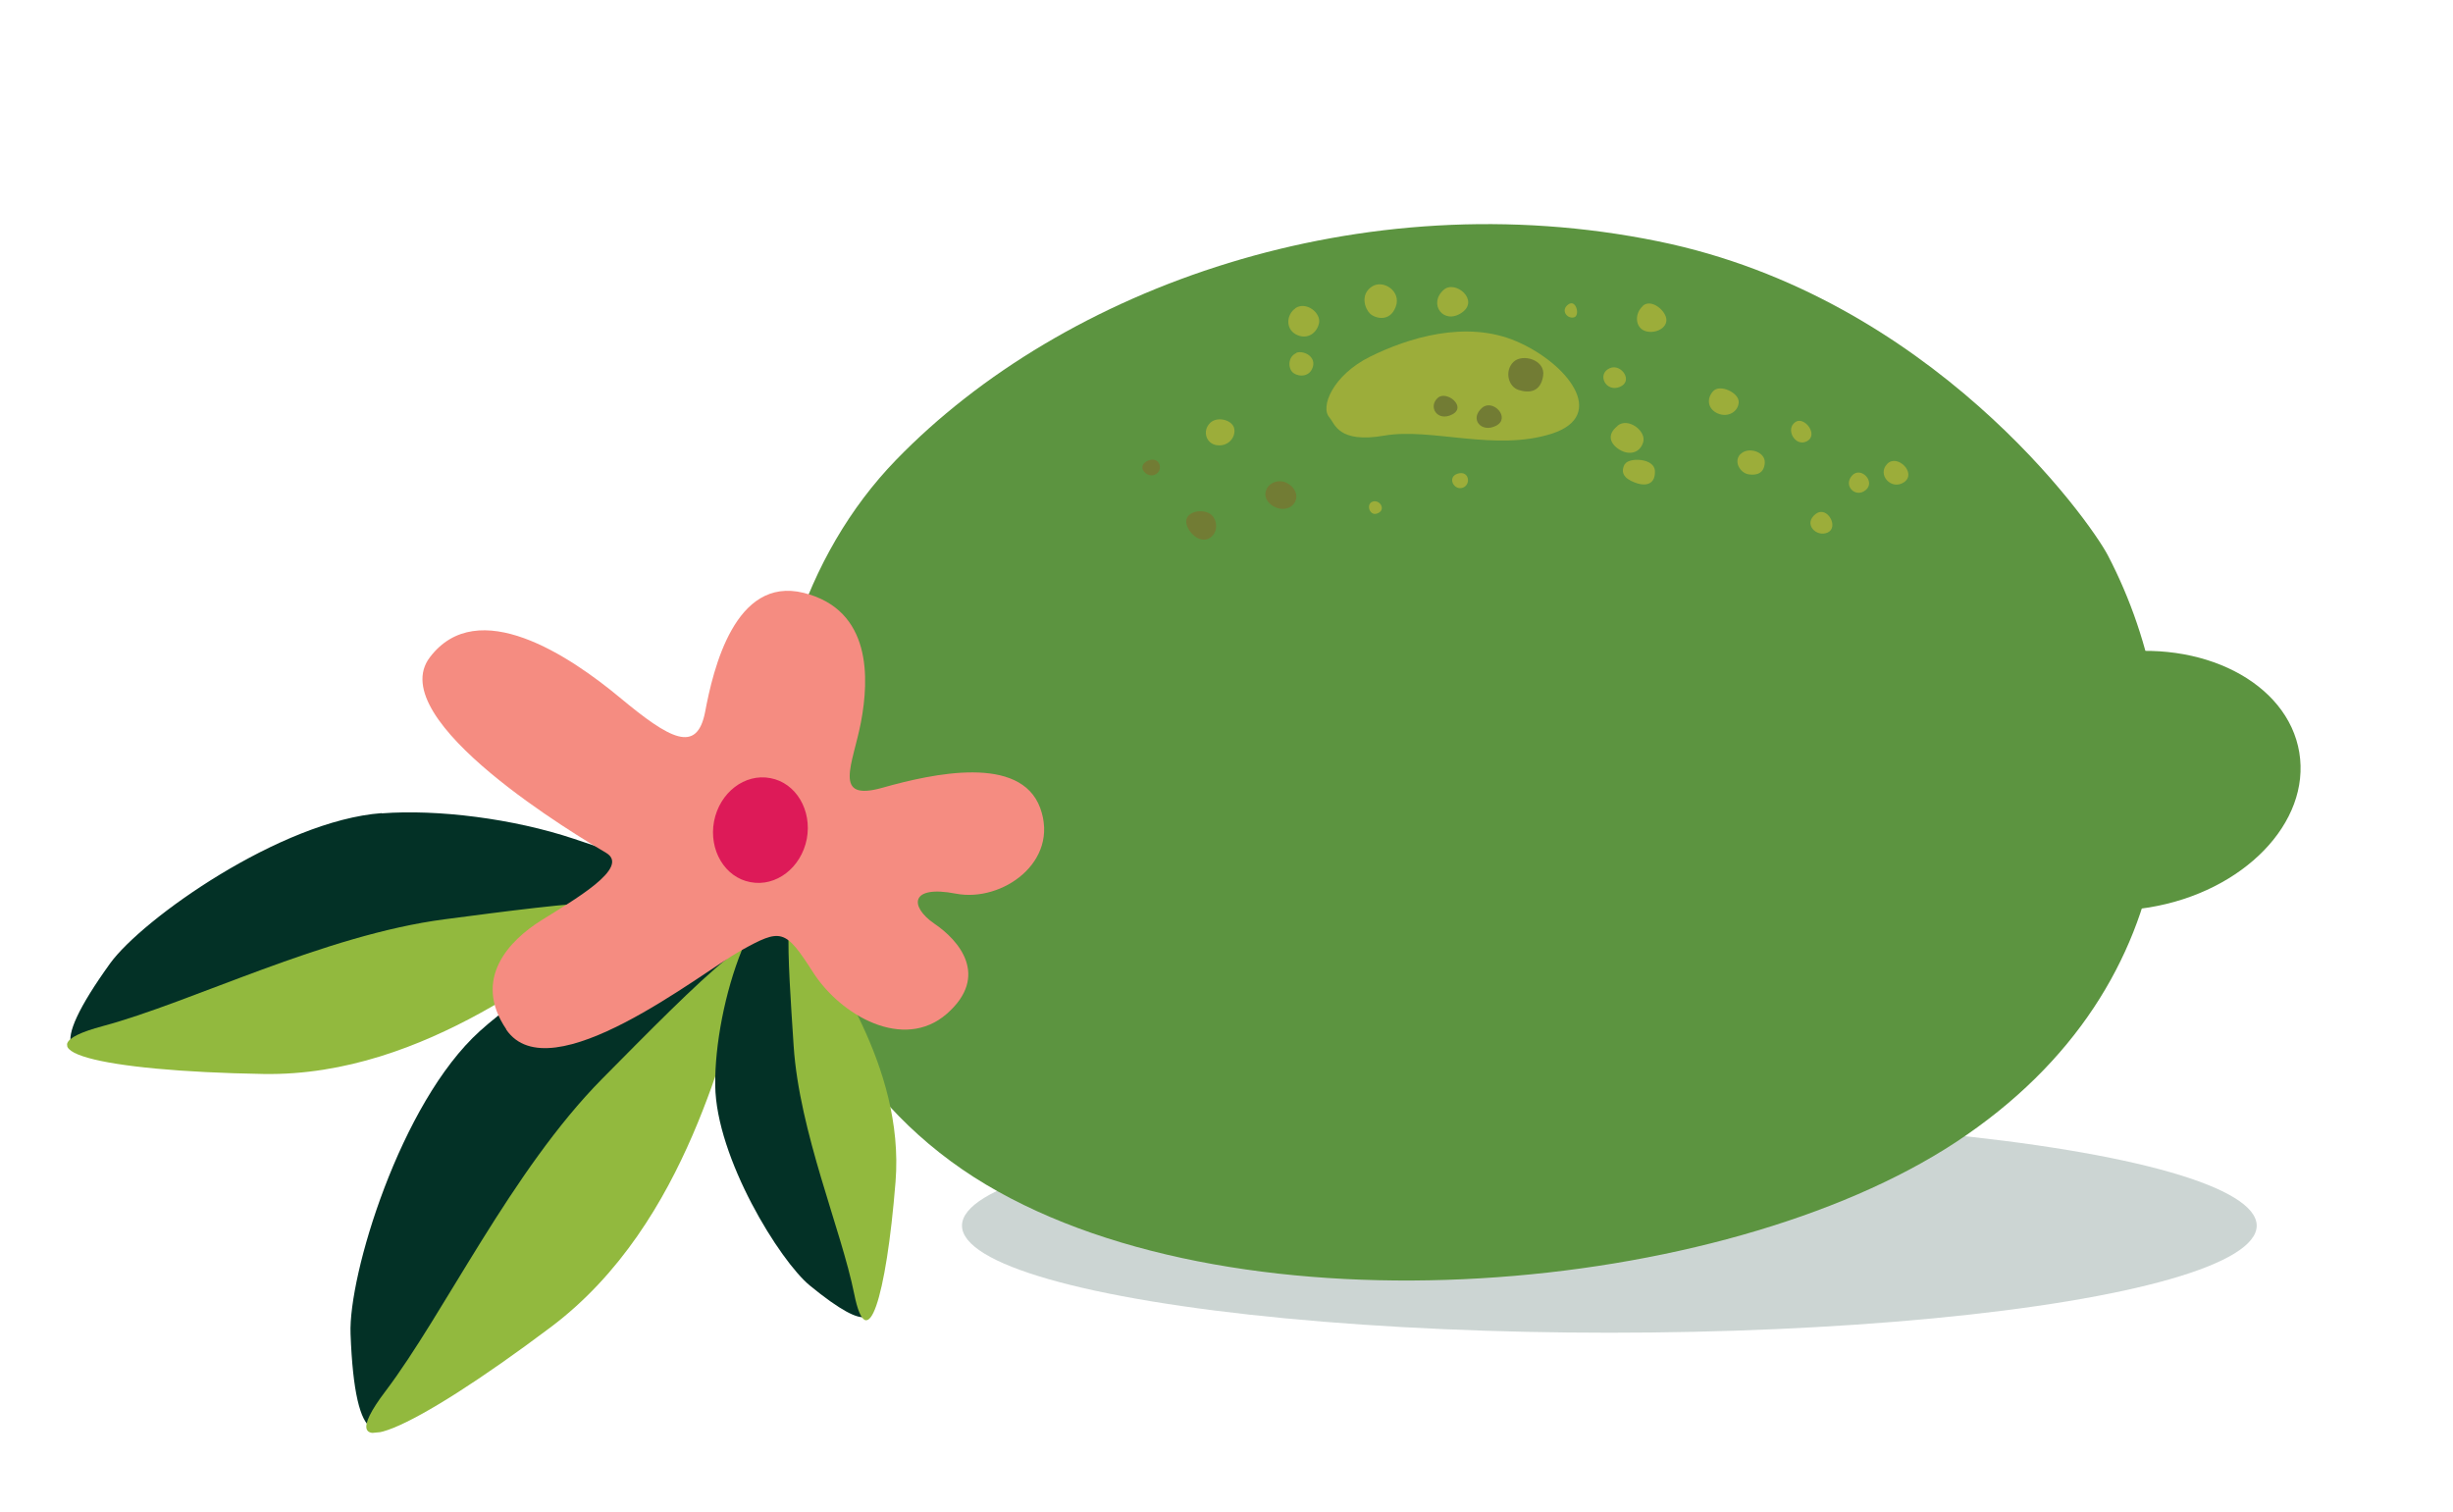
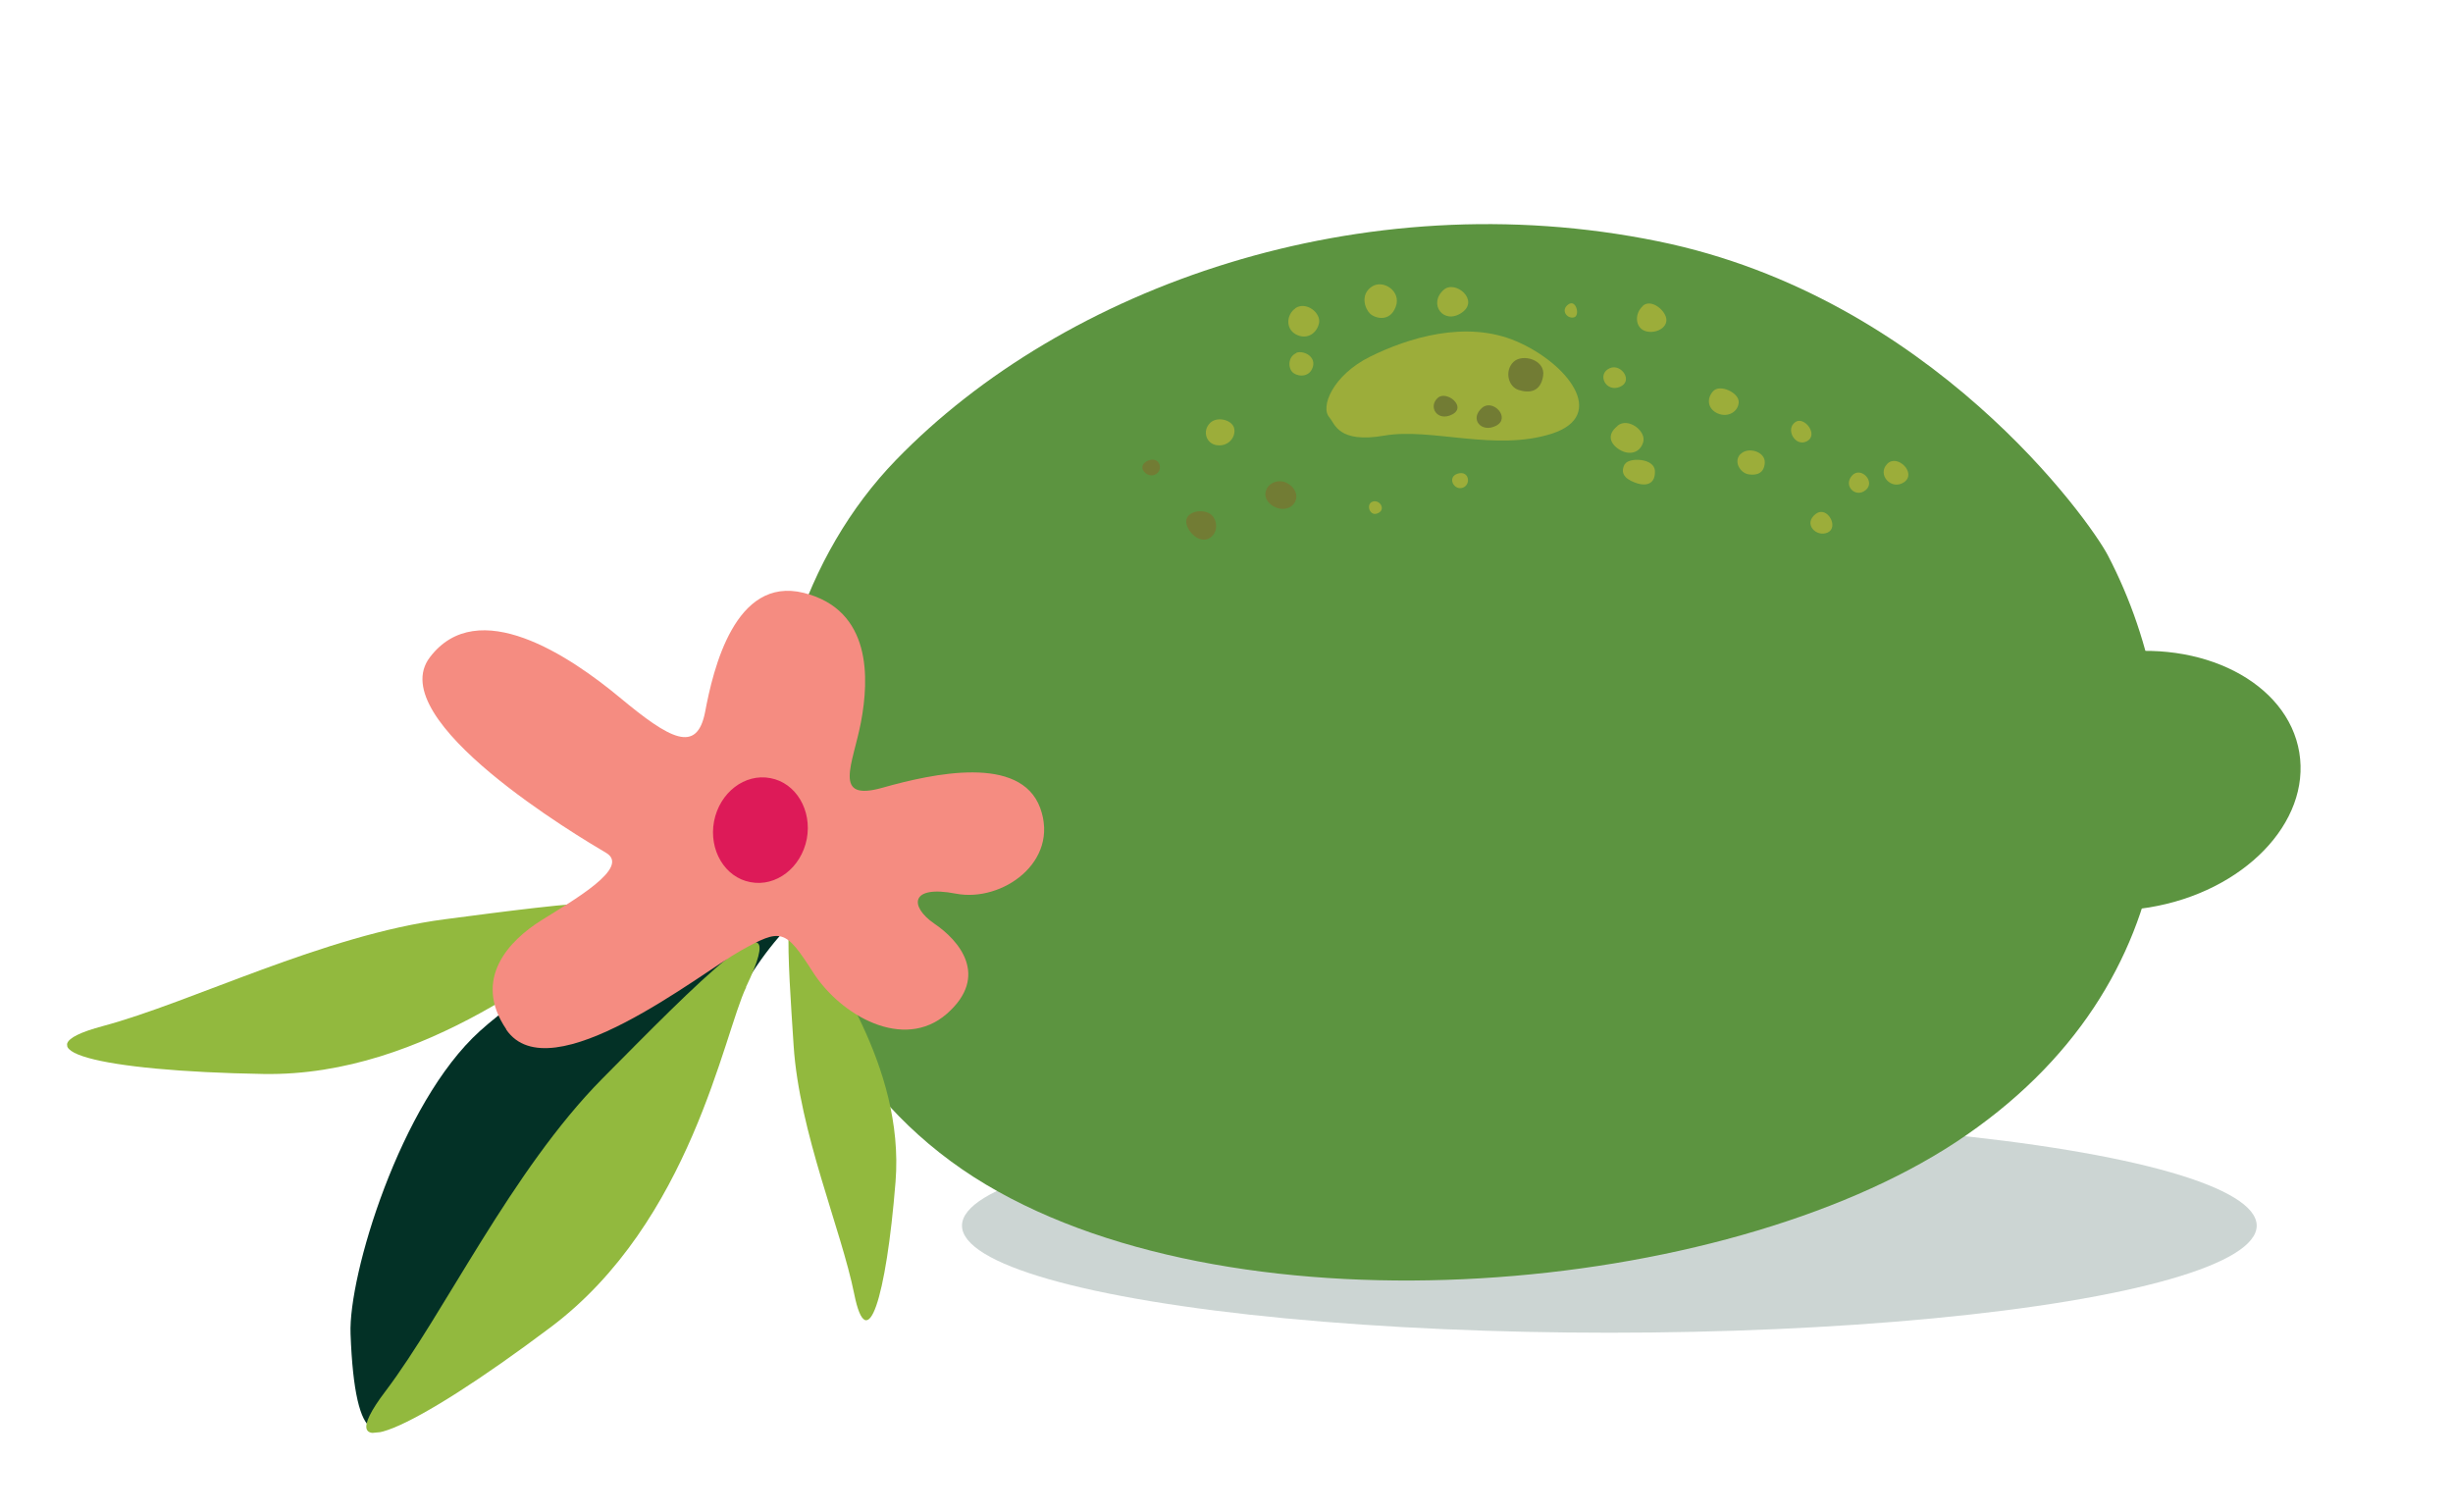
<svg xmlns="http://www.w3.org/2000/svg" viewBox="0 0 104.47 64.38" data-name="Layer 1" id="Layer_1">
  <defs>
    <style>
      .cls-1 {
        fill: none;
      }

      .cls-2 {
        fill: #727c34;
      }

      .cls-3 {
        fill: #5c9440;
      }

      .cls-4, .cls-5 {
        fill: #033126;
      }

      .cls-6 {
        fill: #f58c81;
      }

      .cls-7 {
        fill: #9cad3a;
      }

      .cls-8 {
        clip-path: url(#clippath-1);
      }

      .cls-9 {
        fill: #dd1a58;
      }

      .cls-5 {
        isolation: isolate;
        opacity: .2;
      }

      .cls-10 {
        fill: #92b93e;
      }

      .cls-11 {
        clip-path: url(#clippath);
      }
    </style>
    <clipPath id="clippath">
      <polygon points="95.01 72.24 96.06 -.54 33.33 -1.08 32.27 71.69 95.01 72.24" class="cls-1" />
    </clipPath>
    <clipPath id="clippath-1">
      <rect transform="translate(-3.97 2.46) rotate(-5.43)" height="34.05" width="42.3" y="26.13" x="2.82" class="cls-1" />
    </clipPath>
  </defs>
  <ellipse transform="translate(-4.2 15.21) rotate(-9.37)" ry="5.47" rx="7.38" cy="33.24" cx="90.64" class="cls-3" />
  <ellipse ry="4.56" rx="27.57" cy="52.2" cx="68.54" class="cls-5" />
  <g class="cls-11">
    <g>
      <path d="M38.16,19.59c7.14-7.37,19.81-11.9,32.47-9.31,11.61,2.37,18.36,11.88,19.14,13.37,3.82,7.31,3.77,18.26-6.48,25-9.91,6.51-30.33,8.34-41.3,1.8-11.19-6.67-11.73-22.71-3.83-30.86Z" class="cls-3" />
      <path d="M56.63,17.79c-.43-.44.13-1.81,1.72-2.6,1.6-.79,4.08-1.58,6.24-.65,2.16.93,3.91,3.15,1.5,3.93-2.41.77-5.13-.26-7.12.08-1.99.35-2.12-.52-2.34-.75h0Z" class="cls-7" />
      <path d="M55.01,21.55c-.41.32-1.1-.03-1.12-.48-.01-.45.54-.74.97-.47.43.27.44.72.15.95h0Z" class="cls-2" />
      <path d="M49.38,19.78c-.15-.44-.95-.08-.67.29.29.37.8.1.67-.29Z" class="cls-2" />
      <path d="M61.24,16.94c.37-.32,1.24.38.61.71-.63.33-1.05-.33-.61-.71Z" class="cls-2" />
      <path d="M51.45,22.95c-.44.18-.95-.38-.93-.77.03-.39.66-.52,1.01-.3.35.22.38.87-.08,1.07h0Z" class="cls-2" />
      <path d="M63.13,17.36c.46-.38,1.22.44.59.77-.63.33-1.16-.29-.59-.77Z" class="cls-2" />
      <path d="M64.45,15.42c.38-.38,1.38-.1,1.27.59-.11.69-.59.74-1.04.6-.45-.14-.61-.81-.23-1.19h0Z" class="cls-2" />
      <path d="M62.3,20.77c-.38.14-.69-.46-.21-.6.48-.14.57.47.21.6Z" class="cls-7" />
      <path d="M58.65,21.87c-.33.12-.49-.42-.18-.51.31-.09.58.37.18.51Z" class="cls-7" />
      <path d="M51.54,18.01c.31-.3.98-.12,1.03.27.05.39-.3.75-.75.68-.45-.06-.63-.61-.28-.95Z" class="cls-7" />
      <path d="M55.2,15.03c.26-.12.83.11.72.57-.12.46-.59.46-.83.29-.24-.17-.26-.68.11-.85h0Z" class="cls-7" />
-       <path d="M55.16,13.13c.46-.32,1.13.2,1.01.66-.12.46-.56.69-1,.44-.44-.26-.36-.85-.01-1.09Z" class="cls-7" />
+       <path d="M55.16,13.13c.46-.32,1.13.2,1.01.66-.12.46-.56.69-1,.44-.44-.26-.36-.85-.01-1.09" class="cls-7" />
      <path d="M58.42,12.21c.49-.33,1.28.2,1.02.86-.25.67-.89.49-1.1.28-.21-.21-.42-.8.08-1.14Z" class="cls-7" />
      <path d="M61.49,12.34c.49-.43,1.54.45.76.98-.78.53-1.44-.39-.76-.98Z" class="cls-7" />
      <path d="M66.8,12.96c.33-.23.51.51.22.56-.29.06-.57-.32-.22-.56Z" class="cls-7" />
      <path d="M69.97,13.02c.37-.32,1.02.24,1,.63-.02.39-.58.59-.95.43-.37-.16-.42-.72-.05-1.05h0Z" class="cls-7" />
      <path d="M68.56,15.68c.49-.21,1.02.56.42.8-.59.24-.99-.55-.42-.8Z" class="cls-7" />
      <path d="M68.89,18.13c.45-.37,1.24.23,1.09.71-.15.48-.62.55-1.01.31-.4-.25-.55-.64-.08-1.01h0Z" class="cls-7" />
      <path d="M69.21,19.76c.16-.28,1.24-.26,1.27.29.03.55-.35.66-.74.54-.38-.12-.81-.35-.54-.83Z" class="cls-7" />
      <path d="M72.96,16.66c.29-.32,1.12.07,1.09.48-.03.41-.47.65-.89.47-.42-.18-.5-.62-.2-.95h0Z" class="cls-7" />
      <path d="M74.14,19.33c.31-.31,1.04-.1,1.02.37-.02.46-.35.56-.7.5-.35-.06-.65-.55-.33-.87h0Z" class="cls-7" />
      <path d="M76.47,17.97c.38-.25.99.55.49.82-.5.27-.95-.52-.49-.82Z" class="cls-7" />
      <path d="M80.37,19.76c.43-.45,1.27.39.73.77-.54.38-1.17-.31-.73-.77Z" class="cls-7" />
      <path d="M78.88,20.25c.37-.4,1.01.26.58.62-.43.36-.98-.18-.58-.62Z" class="cls-7" />
      <path d="M77.34,21.88c.48-.35.99.57.5.8-.49.22-1.07-.38-.5-.8Z" class="cls-7" />
    </g>
  </g>
  <g class="cls-8">
    <g>
-       <path d="M16.26,34.63c-4.31.32-10.21,4.52-11.57,6.4-1.36,1.89-1.85,3.01-1.65,3.47.19.46,4.38,1.11,7.5,1.07,3.12-.04,8.06-1.59,10.52-3.3,2.45-1.71,5.73-3.42,8.69-3.45,2.96-.03,5.13,0,6.74-.62,1.61-.63,3.07-2.49,1.4-1.66-1.66.82-3.69,1.29-6.13,1.09-2.43-.2-4.76-1.05-7.33-1.91-2.58-.86-5.8-1.26-8.17-1.08h0Z" class="cls-4" />
      <path d="M25.78,39.79c-1.86.93-7.55,6.07-14.56,5.95-7.02-.12-10.62-1.03-6.84-2.04,3.78-1.01,9.42-3.88,14.57-4.55,5.14-.67,11.1-1.49,6.83.64Z" class="cls-10" />
      <path d="M37.74,34.36c-.66.69-1.44,1.35-2.36,1.95-2.17,1.42-4.67,2.22-7.39,3.19-2.72.96-5.67,2.72-7.55,4.41-3.4,3.07-5.61,10.43-5.51,12.9.09,2.47.41,3.72.88,3.99.46.26,4.39-1.93,6.97-3.99,2.58-2.06,5.72-6.58,6.66-9.62.94-3.03,2.58-6.6,5.04-8.55,2.2-1.75,3.9-3.04,4.91-4.43l-1.64.16Z" class="cls-4" />
      <path d="M31.78,42.04c-.96,1.99-2.36,10-8.32,14.48-5.96,4.48-9.56,6.05-7.05,2.74,2.51-3.31,5.36-9.39,9.23-13.31,3.87-3.91,8.32-8.48,6.13-3.91h0Z" class="cls-10" />
-       <path d="M30.46,46.23c.04,3.09,2.75,7.47,4.03,8.52,1.28,1.05,2.05,1.45,2.39,1.33.34-.12.99-3.07,1.1-5.29.11-2.22-.77-5.81-1.87-7.64-1.11-1.82-2.18-4.24-2.06-6.35.11-2.11.23-3.65-.14-4.83-.38-1.18-1.64-2.29-1.12-1.07.51,1.22.75,2.69.5,4.41-.25,1.73-.96,3.34-1.69,5.14-.73,1.8-1.16,4.07-1.14,5.77Z" class="cls-4" />
      <path d="M34.56,39.69c.58,1.36,3.98,5.64,3.58,10.64-.4,4.99-1.21,7.51-1.76,4.78-.55-2.74-2.34-6.89-2.58-10.57-.24-3.69-.57-7.97.76-4.83h0Z" class="cls-10" />
      <path d="M21.57,43.85c-1.48-2.17.14-3.81,1.48-4.65,1.35-.85,3.83-2.25,2.76-2.88-1.07-.63-9.55-5.65-7.5-8.33,2.04-2.68,5.96-.05,8.09,1.72,2.13,1.77,3.28,2.41,3.63.61.34-1.81,1.27-5.8,4.2-5.07,2.92.73,2.78,3.68,2.44,5.49-.34,1.81-1.25,3.42.91,2.81,2.16-.61,5.88-1.42,6.72.86.84,2.29-1.62,4.03-3.59,3.65-1.97-.38-1.97.55-.93,1.27,1.06.71,2.38,2.24.54,3.85-1.84,1.6-4.52.07-5.7-1.78-1.18-1.84-1.35-1.87-3.06-.92-1.71.95-8.13,6.1-10,3.37v-.02Z" class="cls-6" />
      <path d="M32.81,33.14c-1.09-.21-2.16.61-2.4,1.84-.23,1.22.46,2.39,1.55,2.59,1.09.21,2.16-.61,2.4-1.84.23-1.22-.46-2.39-1.55-2.59Z" class="cls-9" />
    </g>
  </g>
</svg>